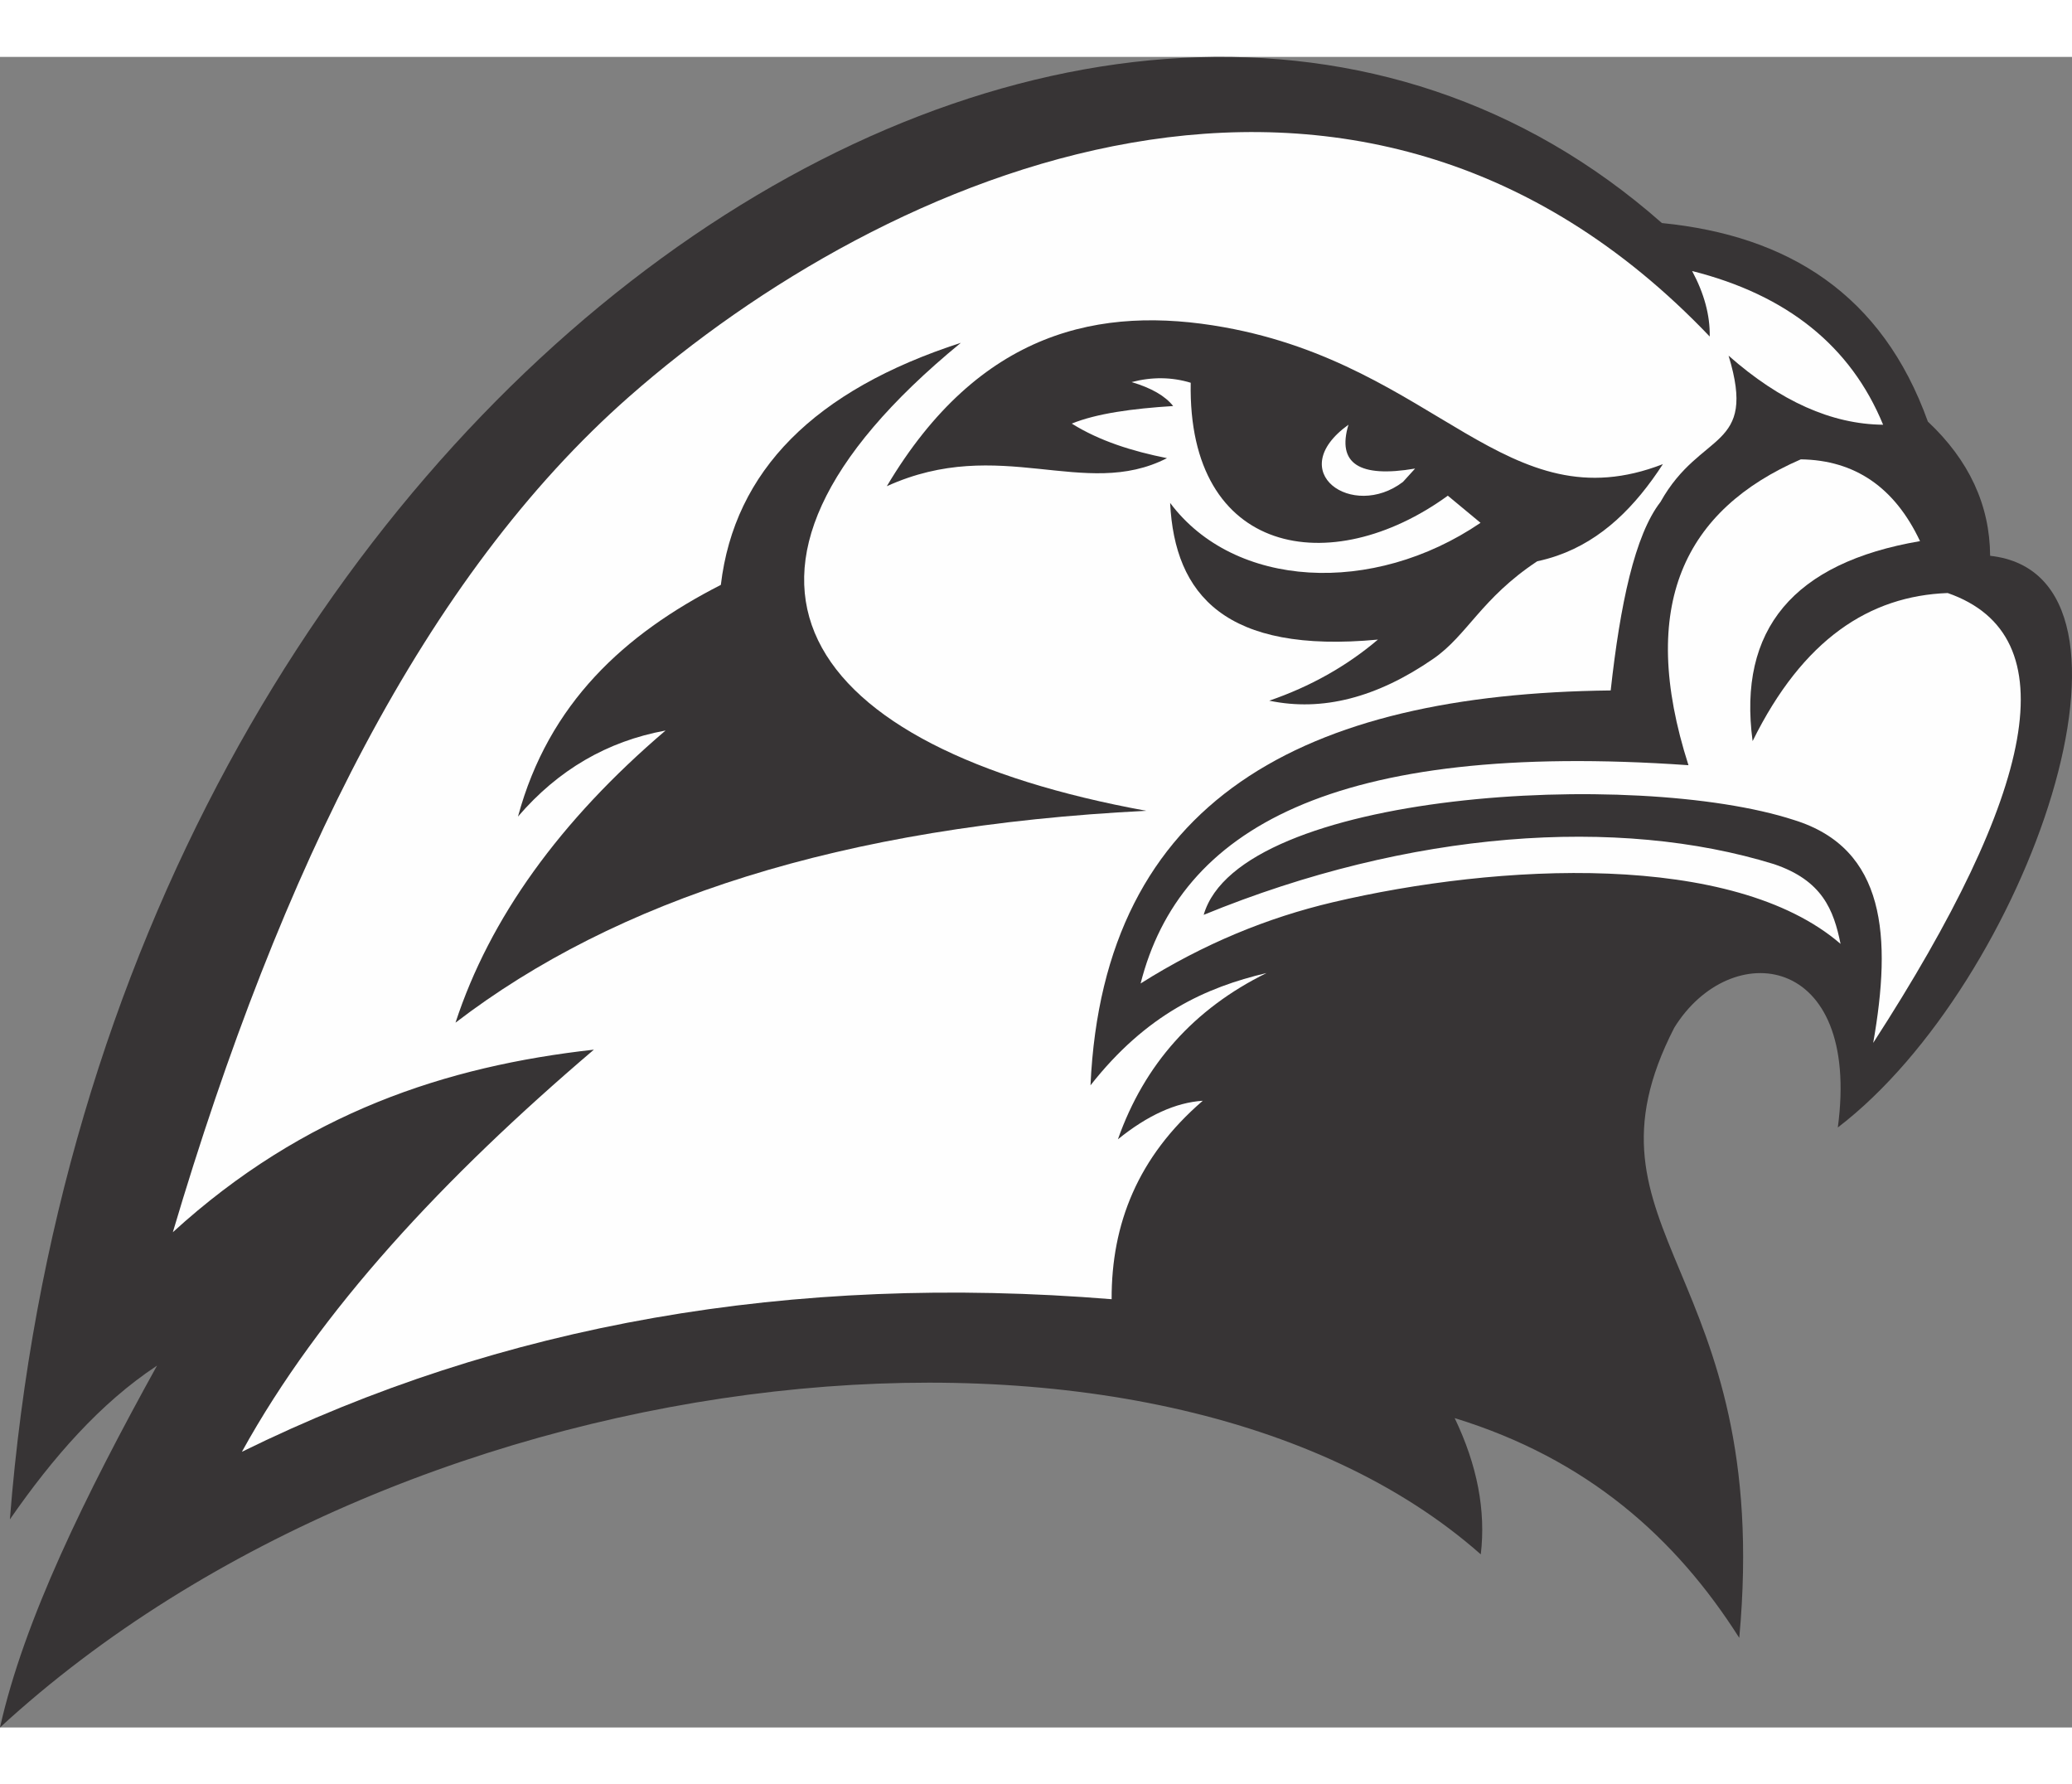
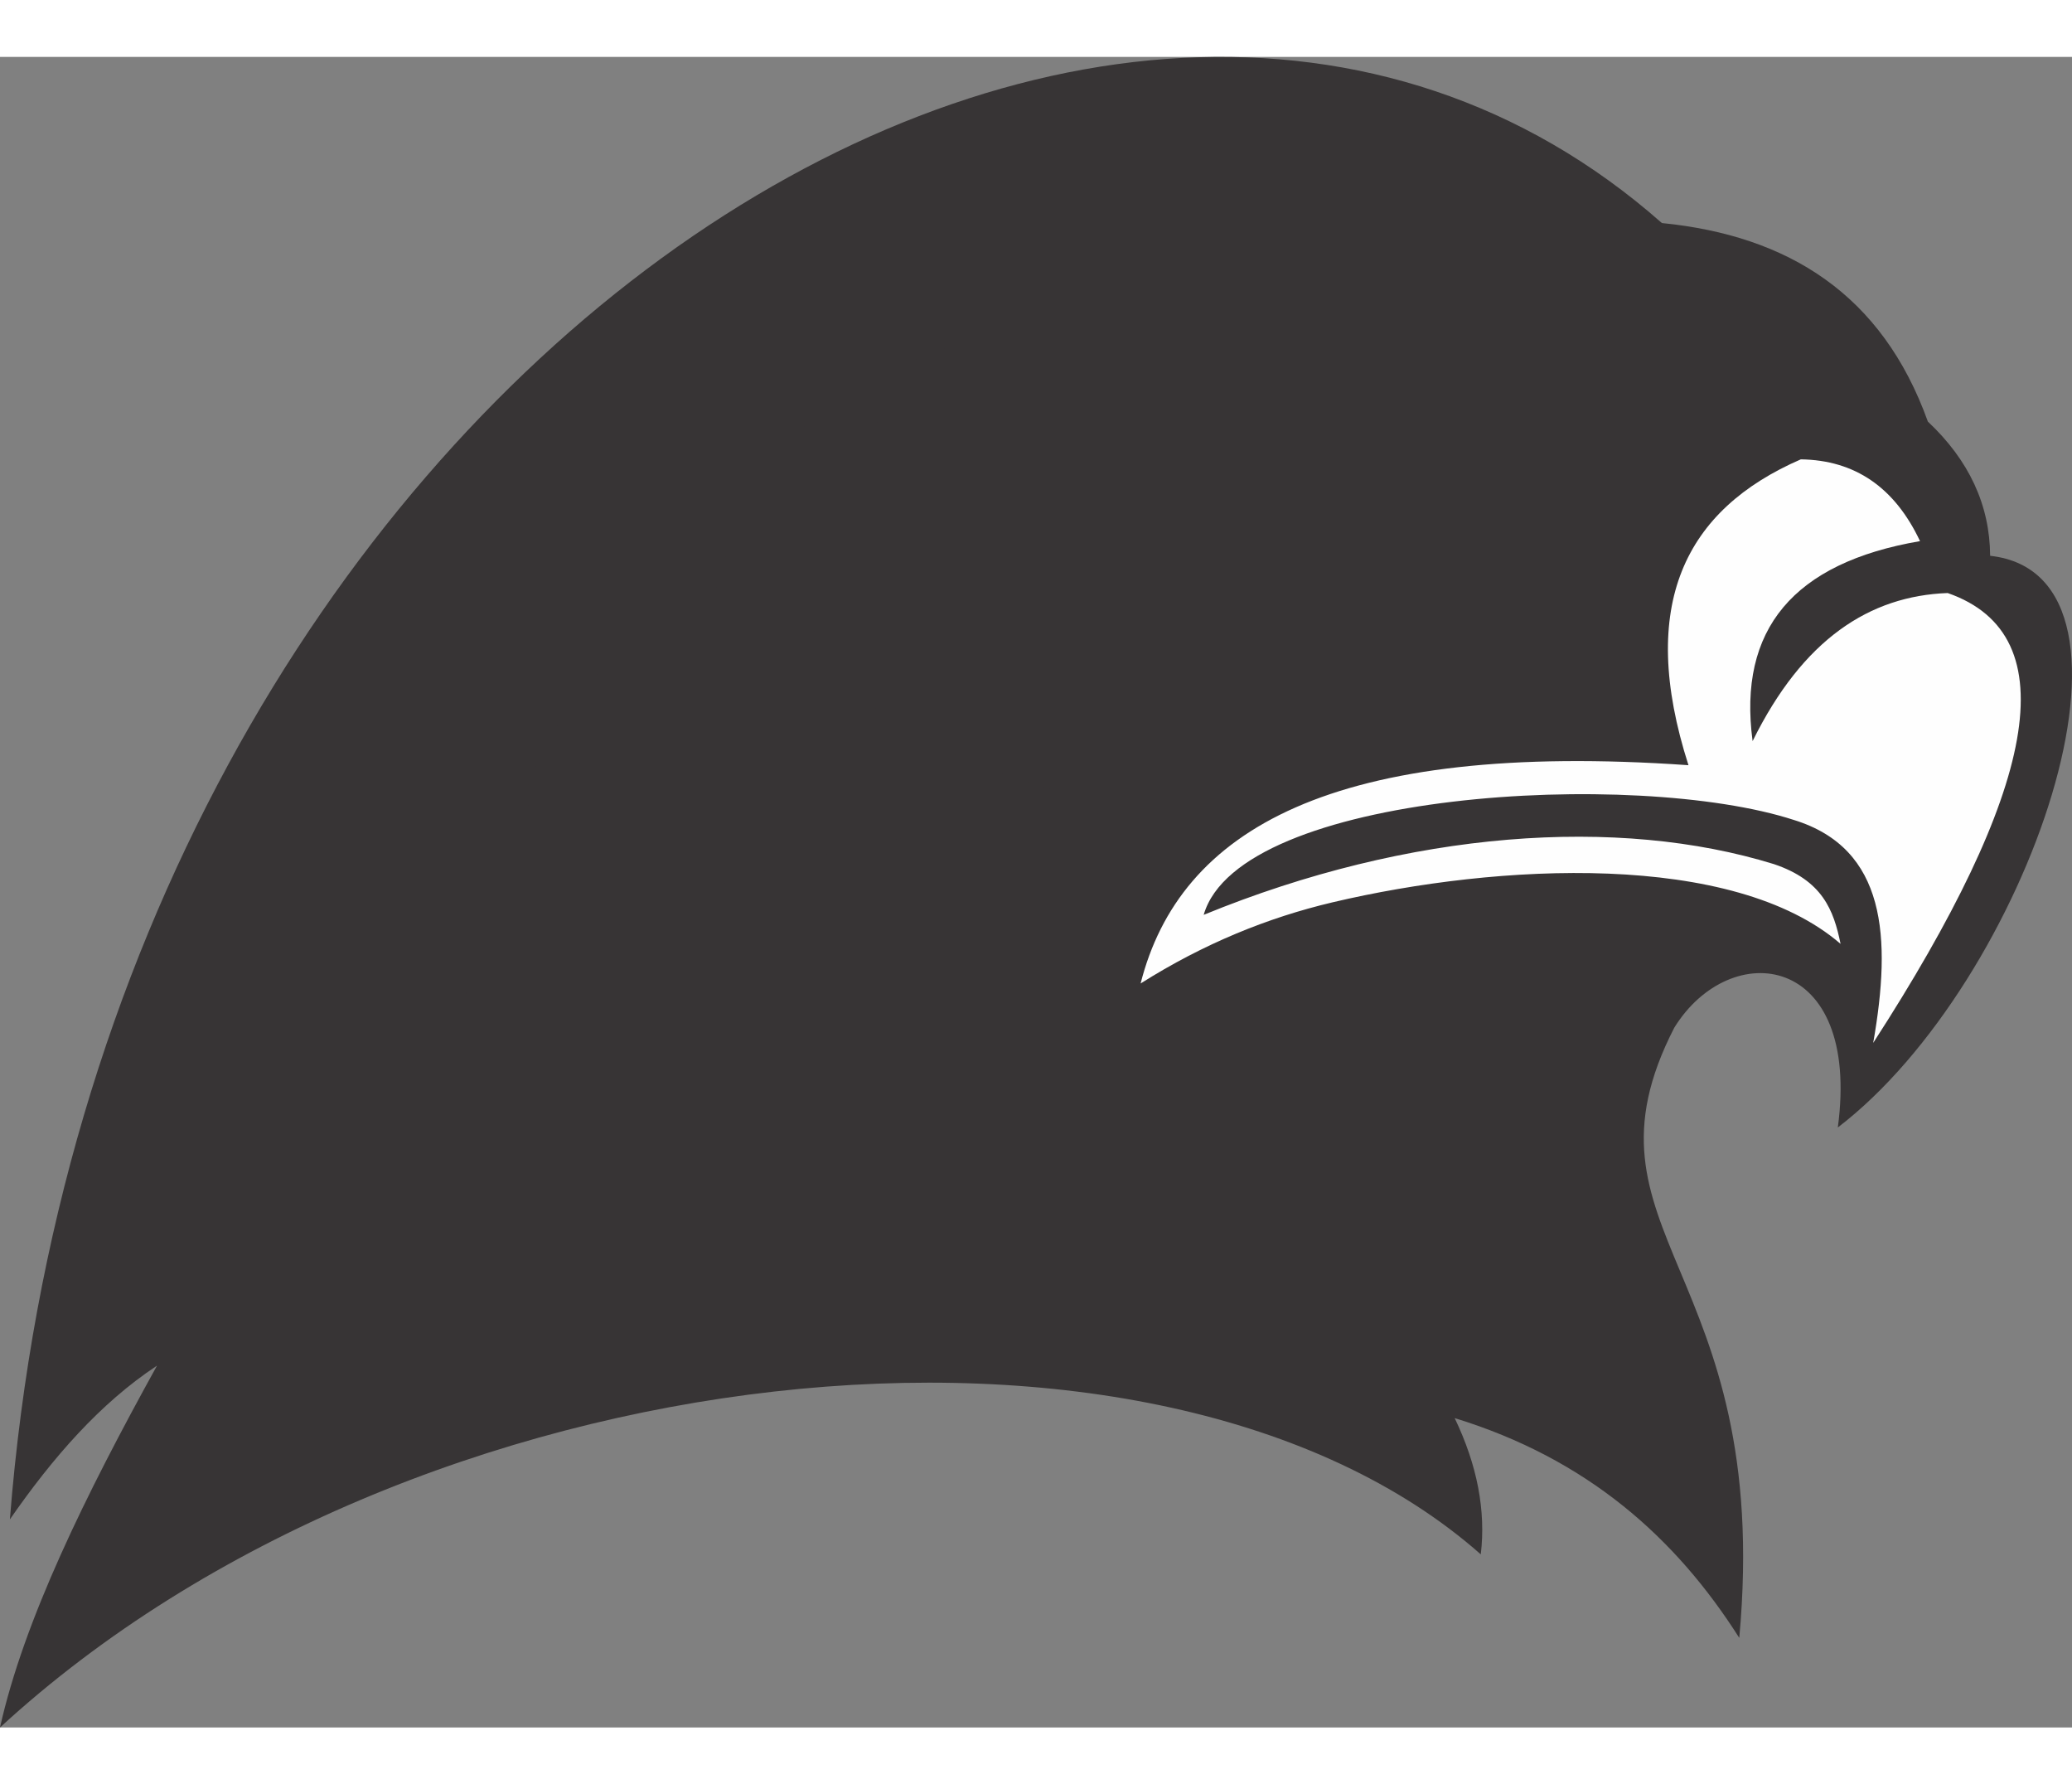
<svg xmlns="http://www.w3.org/2000/svg" xml:space="preserve" width="7.848in" height="6.757in" version="1.1" style="shape-rendering:geometricPrecision; text-rendering:geometricPrecision; image-rendering:optimizeQuality; fill-rule:evenodd; clip-rule:evenodd" viewBox="0 0 7847.74 6325.82">
  <rect x="0" y="0" width="7847.74" height="6325.82" fill="#808080" stroke="none" />
  <defs>
    <style type="text/css">
   
    .fil1 {fill:#FEFEFE}
    .fil0 {fill:#373435}
   
  </style>
  </defs>
  <g id="Layer_x0020_1">
    <g id="_2008540012656">
-       <path class="fil0" d="M-0 6325.82c1563.94,-1438.33 4385.88,-1735.31 5608.51,-655.51 19.65,-165.75 -13.32,-337.75 -98.89,-515.98 502.3,154.29 837.08,452.79 1077.9,832.19 128.85,-1401.43 -645.25,-1533.25 -246.26,-2310.35 212.16,-343.68 708.27,-286.18 619.54,377.63 717.94,-548.92 1251.48,-2090.28 576.89,-2164.7 -1.22,-192.24 -79.85,-361.65 -235.87,-508.22 -172.45,-480.67 -527.47,-704.2 -1007.39,-751.79 -2103.02,-1855.19 -5915.39,574.15 -6257,4908.77 162.49,-234.19 341.61,-439.73 557.3,-582.23 -271.8,491.41 -504.01,964.15 -594.72,1370.19z" />
-       <path class="fil1" d="M916.2 5281.9c296.1,-536.83 765.91,-1039.39 1333.16,-1522.73 -557.51,62.22 -1097.57,237.61 -1594.74,691.31 408.5,-1376.74 956.29,-2485.05 1728.28,-3164 961.61,-845.72 2744.4,-1641.49 4092.68,-227.7 1.47,-79.87 -20.74,-162.55 -66.63,-248.03 360.09,90.74 601.21,284.76 723.37,582.04 -194.56,-1.73 -389.67,-88.9 -585.29,-261.51 109.4,359.82 -105.36,280.99 -257.77,553.72 -97.65,125.8 -152.84,388.73 -188.73,713.98 -1160.19,13.13 -1921.1,411.12 -1970.23,1495.21 212.05,-269.81 437.51,-371.09 666.73,-425.18 -274.87,135.49 -462.51,345.35 -562.91,629.6 112.14,-90.75 219.3,-139.4 321.46,-145.97 -246.62,212.22 -346.23,467.21 -345.25,751.45 -1212.94,-98.48 -2310.99,94.12 -3294.14,577.81z" />
+       <path class="fil0" d="M-0 6325.82c1563.94,-1438.33 4385.88,-1735.31 5608.51,-655.51 19.65,-165.75 -13.32,-337.75 -98.89,-515.98 502.3,154.29 837.08,452.79 1077.9,832.19 128.85,-1401.43 -645.25,-1533.25 -246.26,-2310.35 212.16,-343.68 708.27,-286.18 619.54,377.63 717.94,-548.92 1251.48,-2090.28 576.89,-2164.7 -1.22,-192.24 -79.85,-361.65 -235.87,-508.22 -172.45,-480.67 -527.47,-704.2 -1007.39,-751.79 -2103.02,-1855.19 -5915.39,574.15 -6257,4908.77 162.49,-234.19 341.61,-439.73 557.3,-582.23 -271.8,491.41 -504.01,964.15 -594.72,1370.19" />
      <path class="fil1" d="M6971.21 3358.68c-407.15,-351.39 -1296.35,-305.48 -1923.77,-157.48 -245.52,57.92 -488.22,156.48 -727.32,307.3 147.68,-581.8 726.8,-920.65 2075,-826.45 -194.77,-607.39 -13.33,-967.38 425.5,-1158.14 205.1,2.98 355.59,106.22 451.52,309.68 -479.27,81.9 -690.63,334.31 -634.08,757.22 190.56,-386.27 443.39,-549.71 738.83,-560.7 460.55,160.34 332.92,752.85 -282.05,1703.42 70.31,-400.04 48.9,-736.14 -300.11,-844 -600.38,-195.29 -2101.02,-109.14 -2235.69,359.17 782.42,-320.75 1570.47,-374.02 2159.85,-192.07 183.46,61.77 226.24,173.57 252.32,302.06z" />
      <path class="fil0" d="M4341.62 2854.73c-1306.16,-238.24 -1774.82,-892.78 -702.28,-1772.13 -554.91,179.65 -857.93,485.22 -909.12,916.69 -364.94,186.15 -652.15,448.23 -768.38,877.36 151.7,-176.79 338.01,-285.41 558.91,-325.91 -400.73,342.01 -665.91,710.76 -795.53,1106.25 606.02,-464.4 1461,-744.54 2616.41,-802.26z" />
-       <path class="fil0" d="M4509.85 1233.86c-72.1,-21.89 -146.7,-22.73 -223.81,-2.53 74.74,22.21 127.18,52.43 157.33,90.69 -154.56,9.68 -290.17,28.27 -384.07,66.5 105.58,65.88 229.06,104.54 360.68,130.82 -312.5,160.37 -632.51,-88.35 -1061.13,106.27 349.97,-588.8 808.83,-686.34 1278.04,-601.85 807.23,145.37 1069.29,748.17 1661.34,518.23 -104.22,160.4 -230.05,287.59 -400.16,346.71 -24.3,8.45 -49.5,15.51 -75.68,21.07 -211.7,139.97 -264.85,280.24 -393.44,369.05 -214.32,148 -421.54,200.96 -621.64,158.89 155.76,-53.56 292.96,-130.68 411.63,-231.32 -577.47,54.29 -769.8,-168.63 -787.05,-517.55 242.93,324.95 767.92,352.53 1175.66,75.4l-123.88 -102.74c-442.35,321.16 -986.19,227.34 -973.8,-427.64zm597.46 158.9c-44.1,146.84 40.04,202.17 252.45,166.01l-46.02 50.57c-190.68,145.47 -454.41,-37.89 -206.43,-216.58z" />
    </g>
  </g>
</svg>